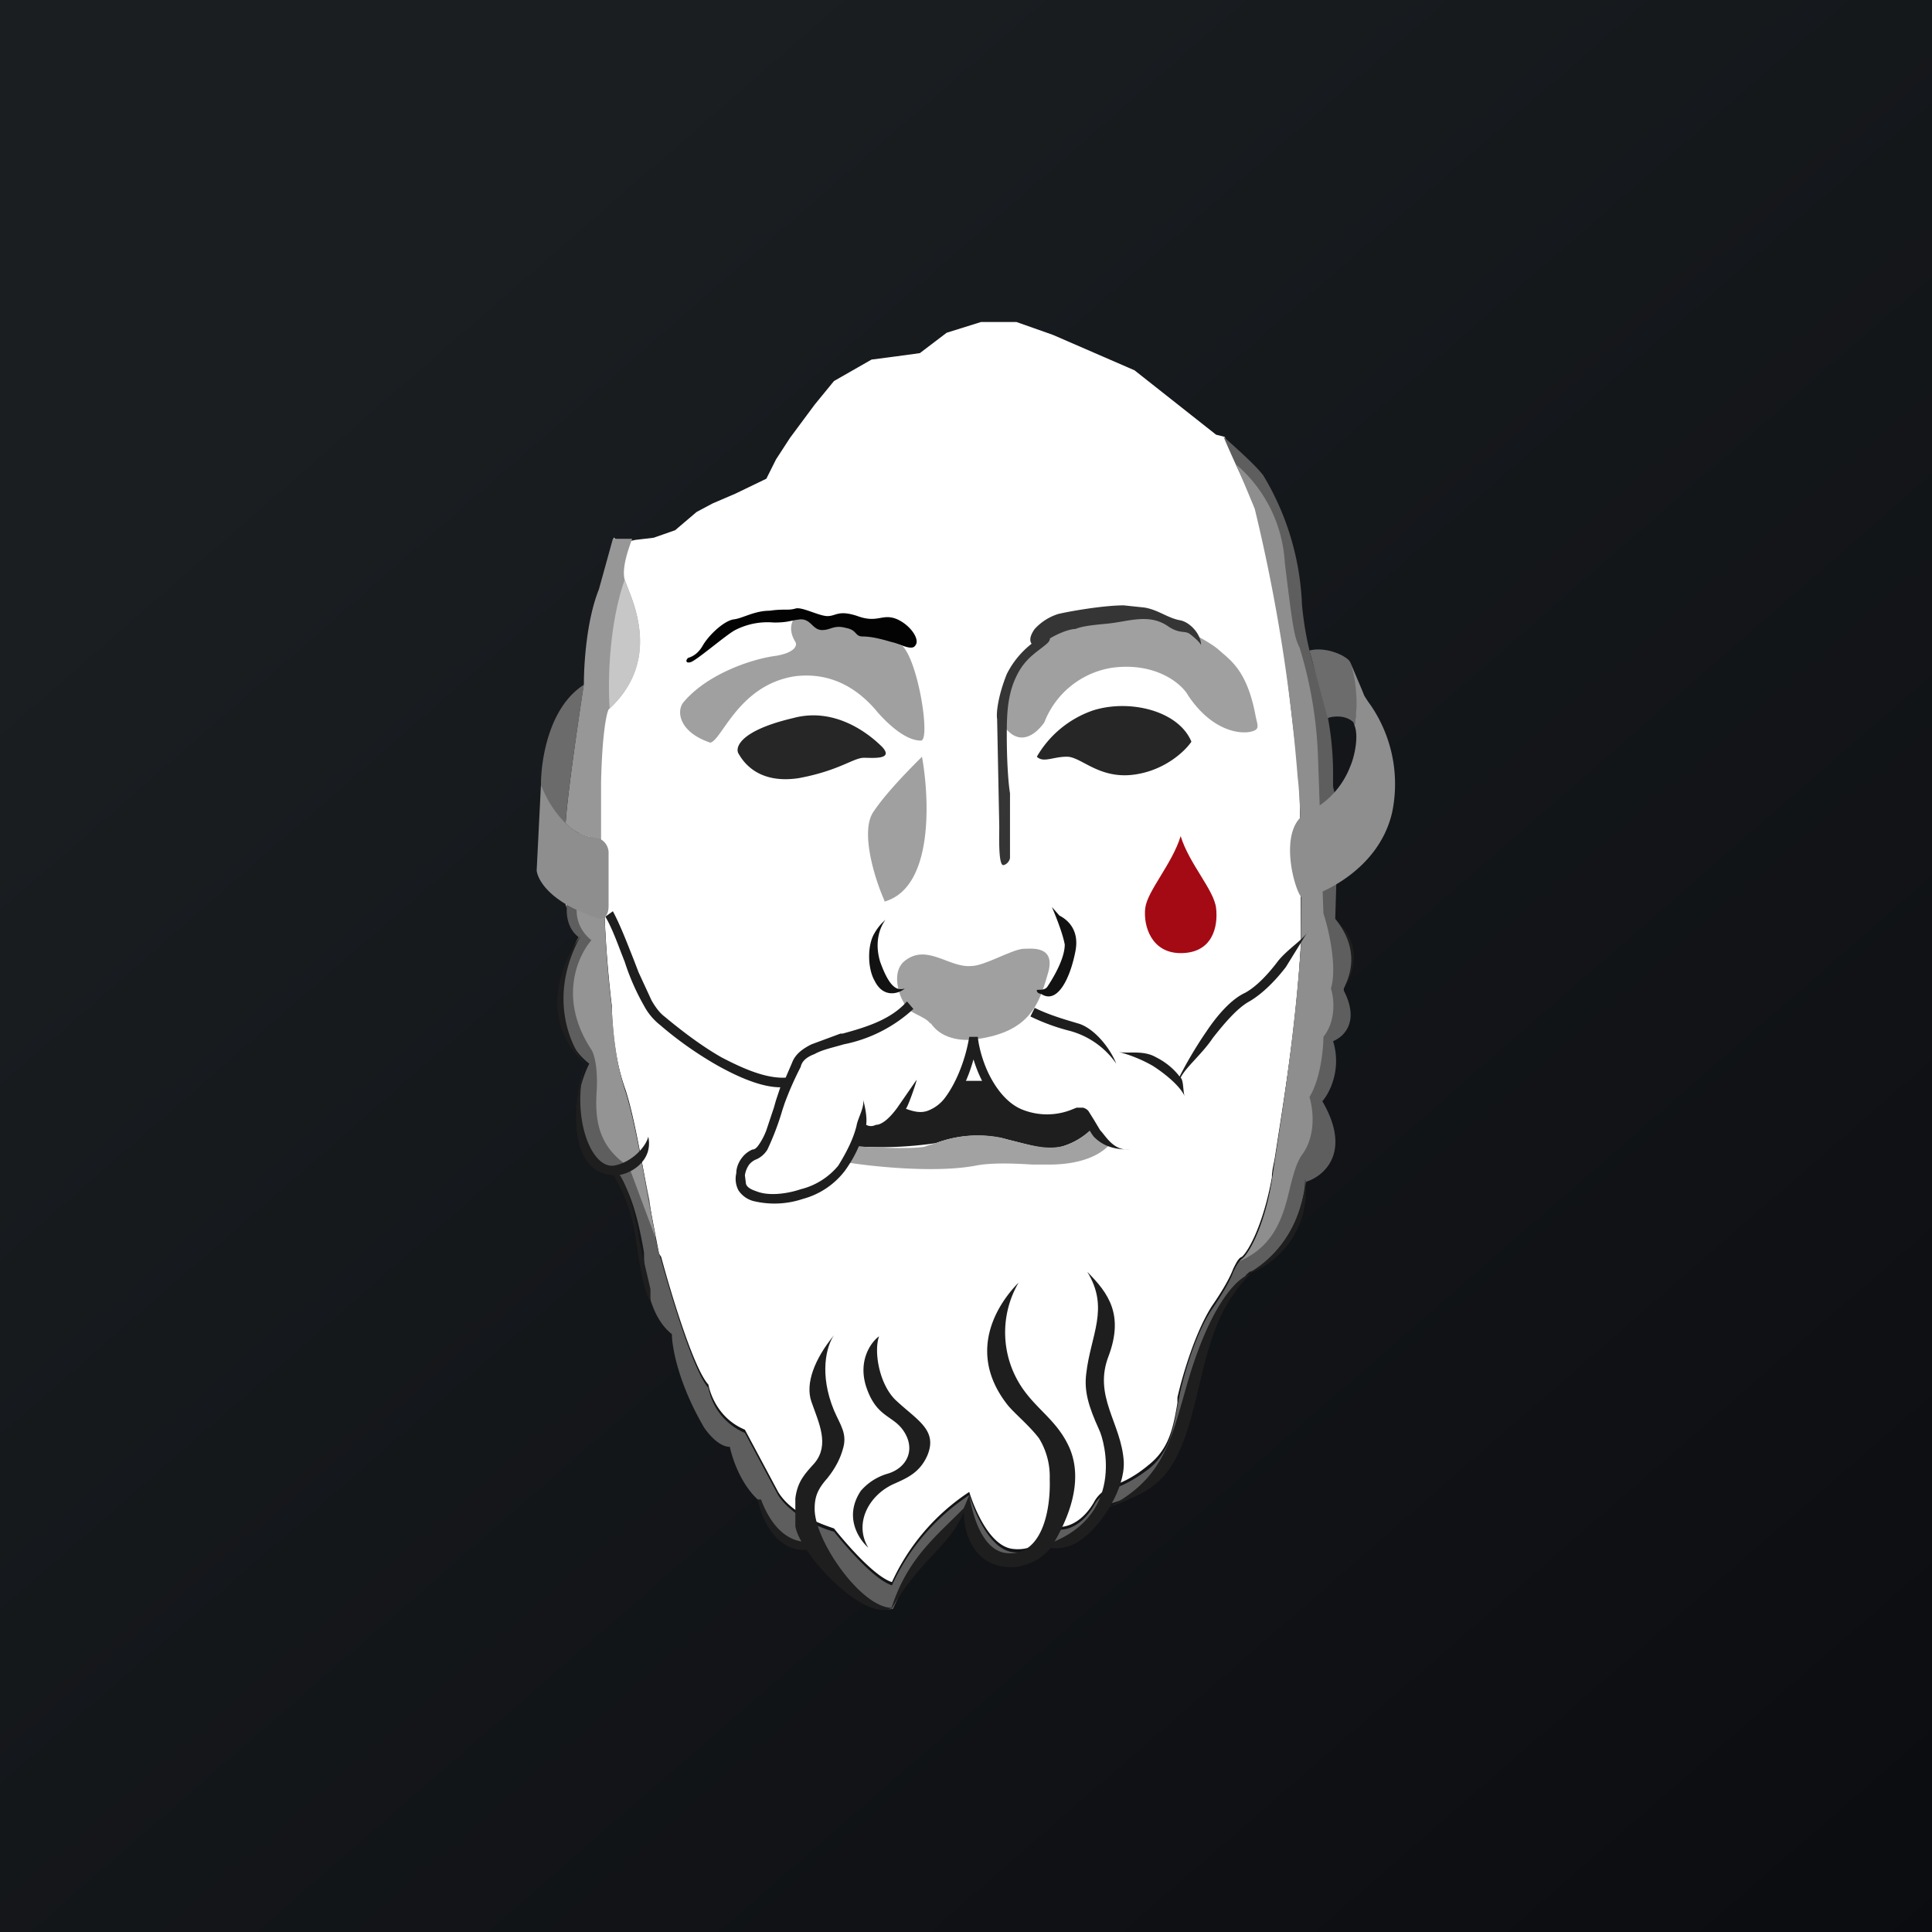
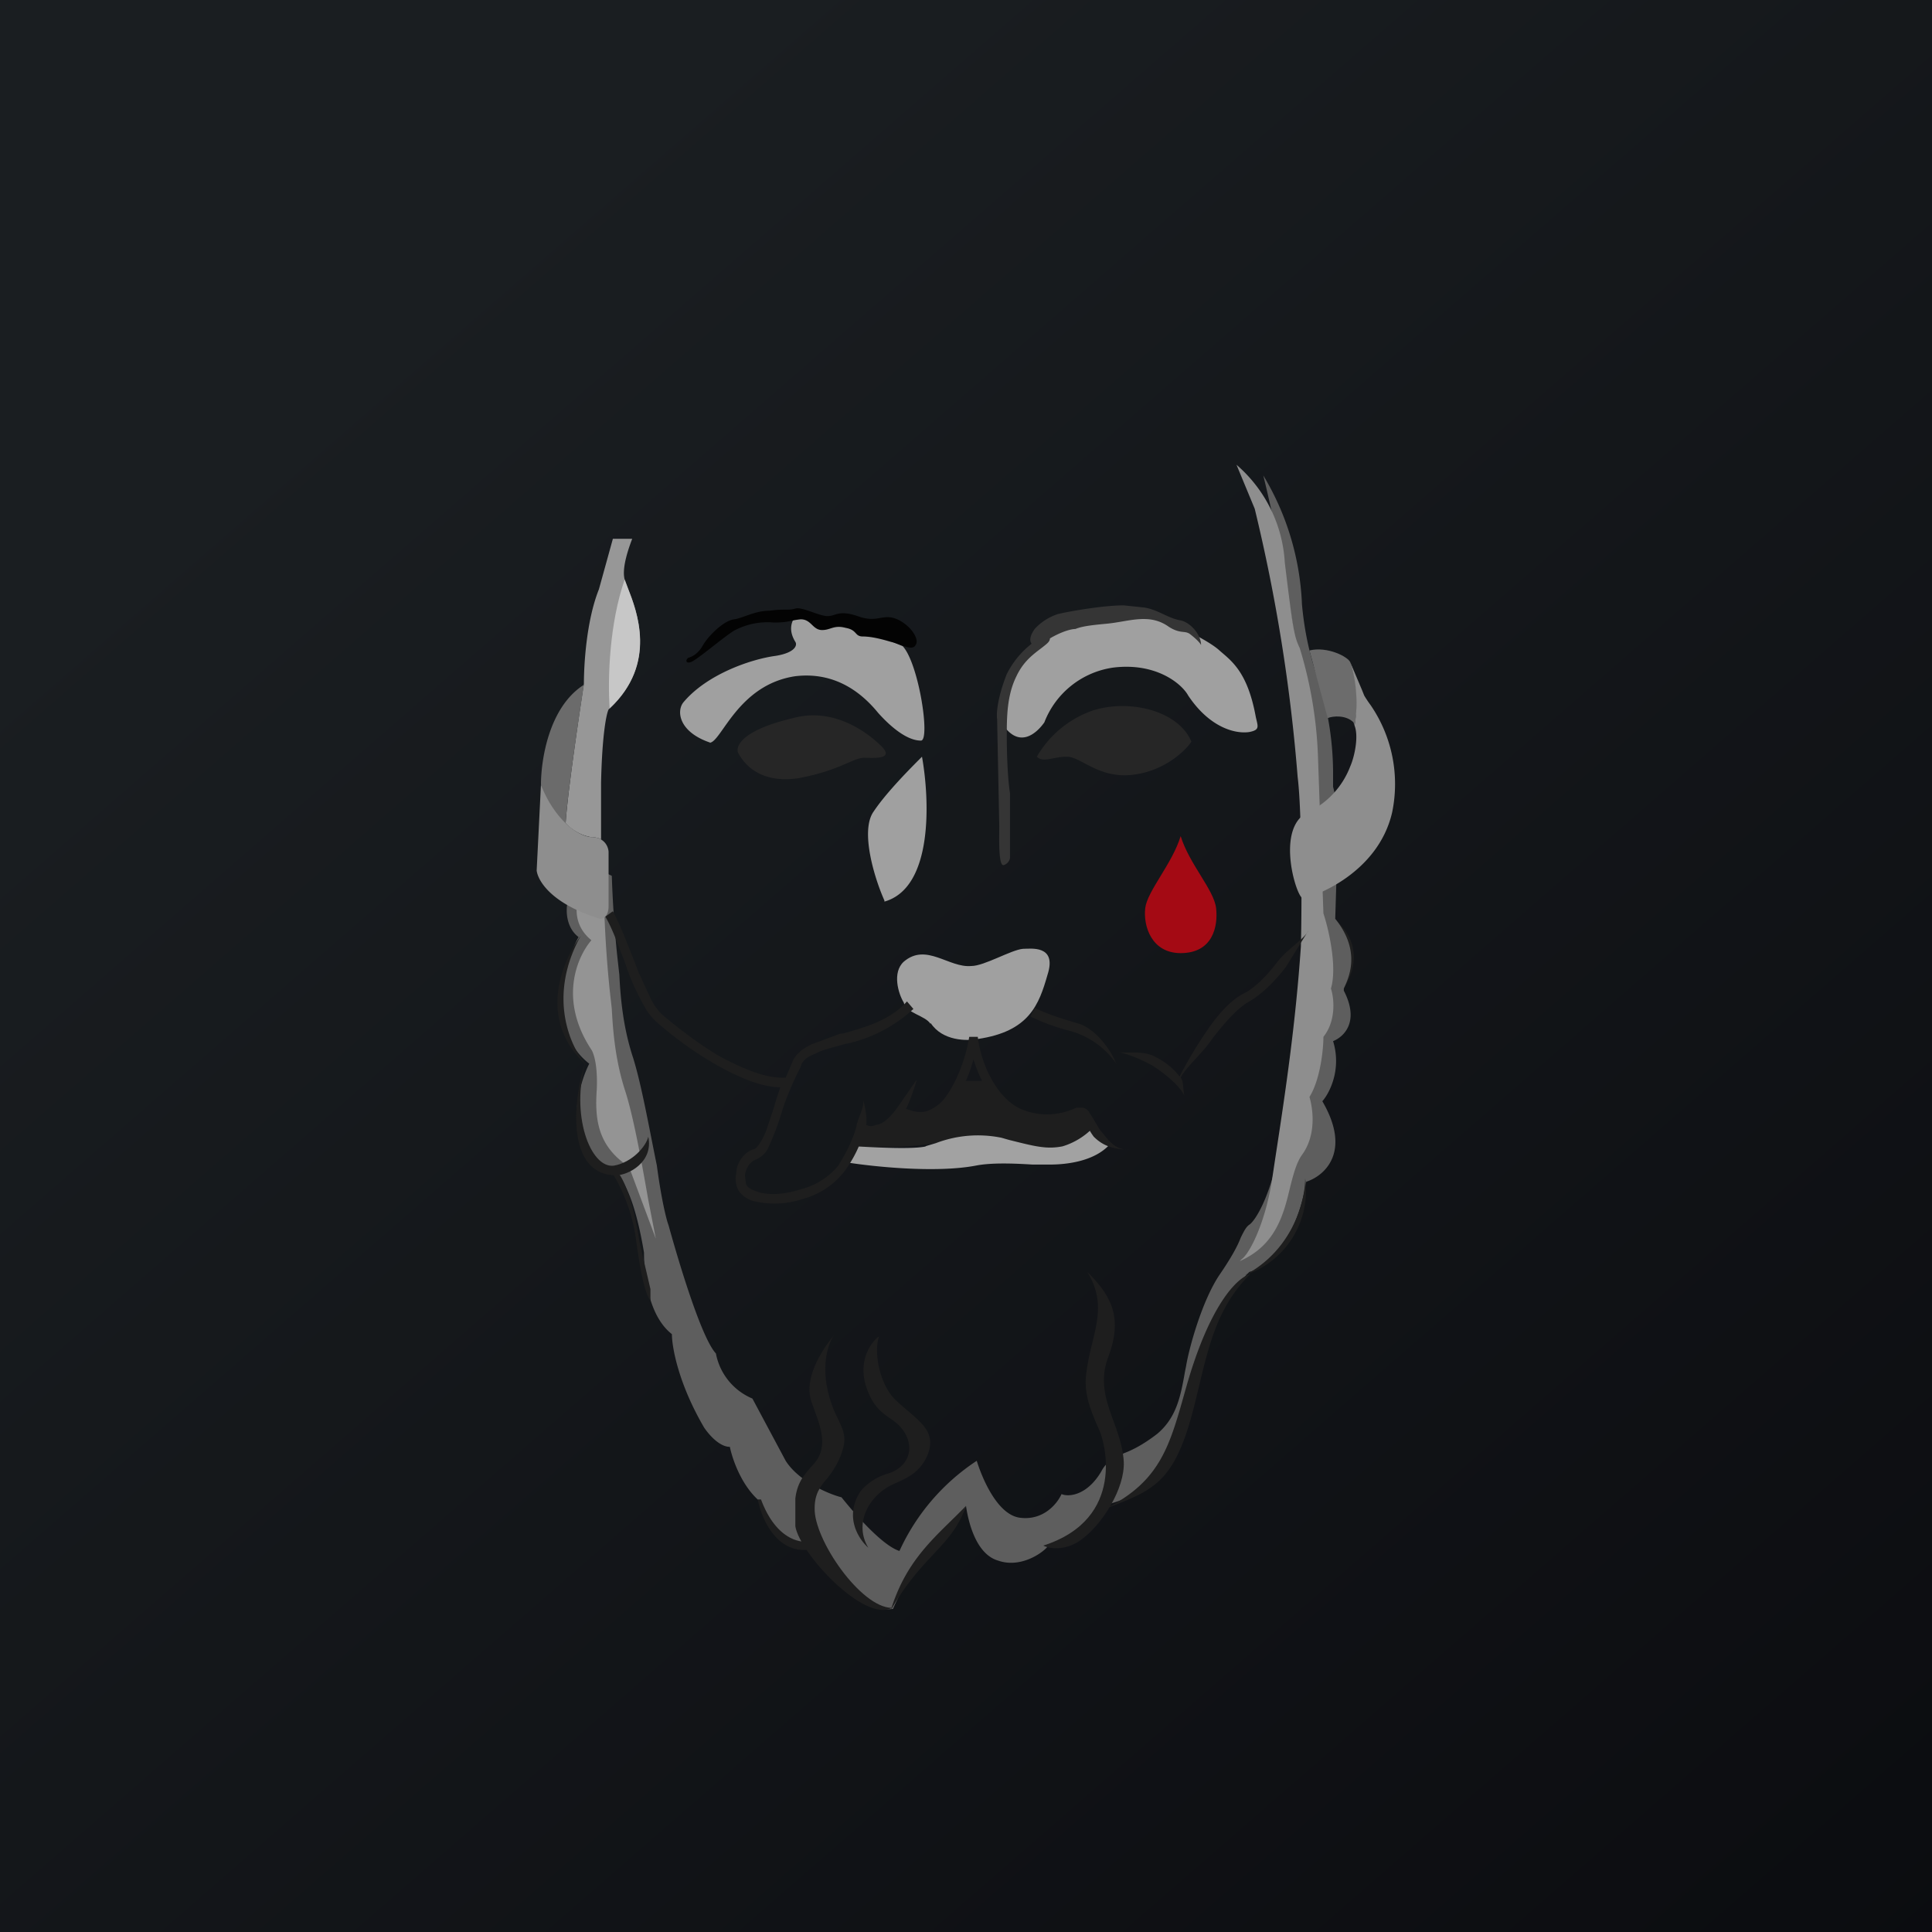
<svg xmlns="http://www.w3.org/2000/svg" width="18" height="18" viewBox="0 0 18 18">
  <rect x="0" y="0" width="18" height="18" fill="#808080" stroke="none" />
  <path fill="url(#au3k4l4ez)" d="M0 0h18v18H0z" />
-   <path d="m5.72 5-.19 1.55-.16 1.41-.1.46.01.04v-.1l.02-.07.33.16a10.8 10.8 0 0 0 .07.92c0 .2.02.48.13.79.08.25.15.66.21 1l.1.52.02.03c.08.3.3 1.04.44 1.19.02.1.1.32.34.42l.31.58c.12.2.4.3.52.34.12.15.38.45.54.5a2 2 0 0 1 .72-.84c.05.16.19.5.4.53.22.03.35-.13.4-.21.06.02.23 0 .36-.22a.3.3 0 0 1 .15-.14l.06-.03c.08-.03.18-.08.3-.18.19-.15.23-.34.27-.58v-.05c.04-.18.16-.6.32-.85.11-.16.17-.27.2-.35.03-.06.05-.1.08-.11.06-.05.2-.3.28-.74 0-.07.02-.13.03-.2.1-.64.2-1.25.24-1.98 0-.4 0-1.26-.02-1.58l-.13-1.1c-.06-.38-.2-1.2-.28-1.4-.04-.12-.17-.4-.28-.64l-.08-.02-.76-.6-.76-.33L9.47 3h-.33l-.32.1-.25.19-.22.03-.23.03-.35.2-.18.22-.23.31-.13.2-.09.18-.29.14-.21.09-.15.08-.2.17-.2.07-.17.02-.14.03-.06-.05Z" fill="#fff" />
  <path d="M12.5 9.23c.1-.12.22-.42-.06-.66.07.1.19.38.06.66Z" fill="#1E1E1E" />
  <path d="M8.67 9.53c.11.17.34.17.44.15.48-.07.57-.32.65-.6.09-.28-.16-.24-.23-.24-.11.01-.36.16-.48.16-.21.02-.42-.22-.63-.04-.11.1-.05.3 0 .38.02.1.2.12.25.2Z" fill="#A0A0A0" />
  <path d="M5.27 7.67c.02-.33.17-1.3.17-1.3 0-.16.02-.58.14-.88l.13-.47h.18c-.03.08-.1.27-.07.38l.03.08c.08.2.28.71-.18 1.13-.02.04-.06.23-.07.68v.53a.2.2 0 0 0-.09-.02.42.42 0 0 1-.24-.13Z" fill="#979797" />
  <path d="M5.04 7.31c0-.22.07-.72.4-.93 0 0-.15.96-.17 1.29.08.08.17.12.24.13a.2.2 0 0 1 .09.02v-.53.54c-.14 0-.44-.1-.56-.52Z" fill="#6B6B6B" />
-   <path d="M5.29 8.4c-.02.07-.02.24.1.33-.14.26-.3.87.1 1.18-.13.26-.25.83.21 1.01.06 0 .2.15.3.75 0 .18.03.58.26.76 0 .12.06.46.3.87.04.06.14.18.24.18.02.1.1.35.27.5.08.23.15.47.53.43l.15.19c.15.2.32.42.57.39.06-.14.21-.44.38-.58.17-.13.27-.3.3-.38.02.14.09.45.3.51.2.07.4-.06.46-.13.12.02.38-.04.5-.38.1-.02.3-.08.47-.2.21-.18.26-.35.32-.62l.06-.25c.05-.24.22-.8.53-1.11.13-.03.43-.24.53-.84.16-.05.43-.27.15-.75.07-.08.18-.3.1-.56.1-.04.25-.18.1-.47v-.02c.04-.09.17-.34-.08-.65l.01-.33a2.1 2.1 0 0 0-.03-.9v-.12a2.85 2.85 0 0 0-.12-.82c-.07-.2-.14-.43-.17-.76a2.52 2.52 0 0 0-.36-1.2c-.06-.08-.2-.21-.37-.36.1.24.25.54.3.68a15.93 15.93 0 0 1 .4 2.49c.03.32.03 1.19.02 1.58-.05.72-.14 1.33-.24 1.98l-.03.2c-.07.44-.22.69-.28.73-.03.02-.05.06-.08.12-.03.08-.09.19-.2.35-.16.24-.28.67-.31.85l-.01.05c-.04.23-.08.43-.26.58-.13.1-.23.15-.31.18l-.06.03a.3.3 0 0 0-.15.14c-.13.22-.3.24-.37.21-.04.09-.17.25-.39.22-.21-.03-.35-.37-.4-.53a2 2 0 0 0-.72.84c-.16-.05-.42-.35-.54-.5-.12-.03-.4-.15-.52-.34l-.31-.58a.57.57 0 0 1-.34-.42c-.14-.15-.36-.9-.44-1.19l-.01-.03c-.03-.1-.07-.3-.1-.53-.07-.34-.14-.74-.22-1-.1-.3-.12-.59-.13-.78l-.02-.18a10.8 10.8 0 0 1-.05-.74l-.33-.16-.01.07Z" fill="#5E5E5E" />
+   <path d="M5.29 8.4c-.02.07-.02.24.1.33-.14.26-.3.87.1 1.18-.13.26-.25.83.21 1.01.06 0 .2.15.3.75 0 .18.03.58.26.76 0 .12.06.46.3.87.04.06.14.18.24.18.02.1.1.35.27.5.08.23.15.47.53.43l.15.19c.15.2.32.42.57.39.06-.14.21-.44.38-.58.17-.13.27-.3.3-.38.02.14.09.45.3.51.2.07.4-.06.46-.13.12.02.38-.04.5-.38.1-.02.3-.08.47-.2.21-.18.26-.35.32-.62l.06-.25c.05-.24.22-.8.53-1.11.13-.03.43-.24.53-.84.16-.05.43-.27.15-.75.07-.08.18-.3.1-.56.1-.04.25-.18.1-.47v-.02c.04-.09.17-.34-.08-.65l.01-.33a2.1 2.1 0 0 0-.03-.9v-.12a2.85 2.85 0 0 0-.12-.82c-.07-.2-.14-.43-.17-.76a2.52 2.52 0 0 0-.36-1.2a15.93 15.93 0 0 1 .4 2.49c.03.32.03 1.19.02 1.58-.05.72-.14 1.33-.24 1.98l-.03.2c-.07.44-.22.69-.28.73-.03.02-.05.06-.08.12-.03.08-.09.19-.2.35-.16.24-.28.67-.31.85l-.01.05c-.04.23-.08.43-.26.58-.13.1-.23.15-.31.18l-.06.03a.3.3 0 0 0-.15.14c-.13.22-.3.24-.37.21-.04.09-.17.25-.39.22-.21-.03-.35-.37-.4-.53a2 2 0 0 0-.72.84c-.16-.05-.42-.35-.54-.5-.12-.03-.4-.15-.52-.34l-.31-.58a.57.57 0 0 1-.34-.42c-.14-.15-.36-.9-.44-1.19l-.01-.03c-.03-.1-.07-.3-.1-.53-.07-.34-.14-.74-.22-1-.1-.3-.12-.59-.13-.78l-.02-.18a10.8 10.8 0 0 1-.05-.74l-.33-.16-.01.07Z" fill="#5E5E5E" />
  <path d="M5.82 5.4c-.14.4-.16.91-.14 1.2.45-.42.25-.91.17-1.12l-.03-.08Z" fill="#C7C7C7" />
  <path d="M5.39 8.36c-.03.1-.04.27.12.4-.13.15-.31.55 0 1.02.02.03.06.14.05.37-.02.28.01.53.3.72l.25.67-.07-.36c-.06-.34-.13-.74-.21-1-.1-.3-.12-.59-.13-.78l-.02-.18a10.8 10.8 0 0 1-.05-.74l-.24-.12Z" fill="#949494" />
  <path d="M11.55 11.75c.34-.15.41-.44.47-.69.03-.12.06-.23.11-.3.14-.19.1-.44.07-.54.1-.16.13-.44.13-.56.12-.15.1-.36.07-.45.06-.2-.02-.55-.07-.7l-.05-1.44a3.92 3.92 0 0 0-.17-1.03c-.05-.11-.06-.14-.14-.8a1.3 1.3 0 0 0-.45-.91l.17.41a15.93 15.93 0 0 1 .4 2.5c.04.32.04 1.19.03 1.58-.05.72-.14 1.33-.24 1.98l-.03.2c-.07.43-.22.69-.28.73l-.02.02Z" fill="#8E8E8E" />
  <path d="m12.2 6.06.17.63c.05-.02.17-.03.24.04l.01.03s.07-.3-.04-.59c-.02-.05-.21-.15-.38-.11Z" fill="#6C6C6C" />
  <path d="M12.62 6.76c.04.1 0 .29-.04.38a.78.78 0 0 1-.4.43c-.3.15-.1.8-.04.8.12-.02.7-.24.83-.8a1.3 1.3 0 0 0-.2-1 1.03 1.03 0 0 1-.06-.09l-.02-.05-.11-.26c.1.3.04.59.04.59ZM5 8.11l.04-.8c.1.27.31.48.47.49.13 0 .16.1.16.14v.5c0 .1-.05.12-.08.12-.46-.14-.58-.36-.59-.45Z" fill="#8E8E8E" />
  <path d="M6.62 6.92c-.3-.1-.32-.3-.25-.38.22-.26.63-.4.86-.43.18-.03.2-.1.18-.13-.08-.13-.02-.22.02-.26l.5.1.48.2c.15.16.26.88.17.88-.15 0-.32-.17-.4-.26-.18-.22-.43-.38-.77-.34-.54.08-.69.62-.8.62ZM9.33 6.73c.16.26.33.1.4 0a.81.81 0 0 1 .64-.51c.4-.05.64.15.7.26.2.3.44.36.57.34.1-.02.08-.05.06-.14-.08-.44-.24-.53-.35-.63-.12-.1-.39-.22-.54-.3-.15-.07-.76.04-.93.12-.17.09-.35.3-.42.37s-.1.3-.13.37c-.02.06-.01.1 0 .12ZM8.24 8.4c.46-.13.42-.96.35-1.35-.1.1-.33.33-.45.51-.13.18.01.63.1.83Z" fill="#A0A0A0" />
-   <path d="M8.2 8.96c-.06-.2.01-.34.05-.39a.45.45 0 0 0-.1.12c-.07.11-.07.33 0 .45.08.16.22.12.28.07-.07.02-.14 0-.23-.25ZM9.87 8.53l-.07-.08c.03.07.1.24.12.35 0 .14-.12.33-.16.39-.03.05-.11.02-.1.04 0 .02.03.03.04.03.15.1.27-.14.32-.4.04-.21-.09-.3-.15-.33Z" fill="#121212" />
  <path d="M11 8.88c-.27 0-.35-.25-.33-.42.02-.16.25-.41.33-.67.08.26.31.5.33.67.02.17-.03.42-.33.42Z" fill="#A40A14" />
  <path d="M9.35 8.06c.04-.01.06-.05.06-.07v-.6c-.02-.12-.03-.35-.03-.53 0-.17 0-.38.09-.56.08-.17.2-.23.28-.3.06-.05.02-.08 0-.09a.83.83 0 0 0-.37.37c-.08.2-.1.36-.09.42l.02 1c0 .09-.01.37.04.36Z" fill="#353535" />
  <path d="M6.88 7.02c-.03-.05 0-.21.51-.33.37-.1.68.12.83.27.11.12-.09.1-.17.1-.1 0-.23.12-.61.19-.4.06-.53-.18-.56-.23ZM10.18 6.62a.97.97 0 0 0-.52.43c.06.06.15 0 .28 0 .13 0 .29.2.6.17.3-.03.5-.22.56-.31-.12-.29-.58-.4-.92-.29Z" fill="#262626" />
  <path d="M6.55 6.01c-.05.09-.11.11-.14.12-.03.03-.01.05.02.04.04 0 .34-.26.42-.3a.66.66 0 0 1 .36-.07c.14 0 .15-.02.25-.03.1 0 .11.1.2.1.08 0 .11-.05.22-.02.11.02.08.08.16.08.07 0 .16.02.26.05.09.02.2.09.23.03.04-.05-.04-.18-.17-.24-.14-.06-.18.04-.37-.03-.18-.06-.2 0-.28 0-.08 0-.24-.09-.3-.07-.07.02-.1 0-.24.02-.14 0-.25.07-.33.08-.09.01-.23.14-.29.24Z" fill="#030303" />
  <path d="M9.69 6.01c.13-.1.27-.15.33-.15.07-.03.2-.04.3-.05.2-.02.39-.1.57.03.11.07.15.03.2.07.09.07.1.1.1.1 0-.1-.1-.21-.19-.23-.12-.02-.21-.1-.34-.12l-.19-.02c-.18 0-.48.05-.61.08a.5.5 0 0 0-.22.14c-.1.14.01.18.05.15Z" fill="#353535" />
  <path d="M7.97 10.68a3.52 3.52 0 0 0 .75-.03 1.1 1.1 0 0 1 .68-.03c.24.06.35.1.5.06a.66.66 0 0 0 .28-.17l-.08-.14h-.03l-.13.03a.67.67 0 0 1-.41-.01.6.6 0 0 1-.34-.32h-.23a.97.97 0 0 1-.1.18.41.41 0 0 1-.22.16c-.07.02-.16 0-.25-.05-.08.11-.16.17-.22.18-.05.01-.12-.01-.15-.03v.04a.96.96 0 0 1-.05.13Z" fill="#1E1E1E" />
  <path d="M8.63 10.68c-.12.03-.48.01-.66 0a.97.97 0 0 0-.08.15c.25.04.83.1 1.2.03.15-.03.37-.02.53-.01h.16c.13 0 .42-.02.57-.2a.28.28 0 0 1-.13-.09.4.4 0 0 1-.04-.05.66.66 0 0 1-.28.17c-.15.03-.26 0-.5-.06l-.07-.02a1.1 1.1 0 0 0-.61.05l-.1.03Z" fill="#A2A2A2" />
  <path d="M5.74 10.95c-.48 0-.4-.74-.28-1.07-.15.5.04 1.01.26.98.17-.03.3-.18.32-.27.05.24-.19.36-.3.36ZM7.77 13.14c-.14-.34-.07-.6 0-.7-.18.22-.27.45-.21.62.07.2.17.4.03.57-.09.1-.16.17-.18.33v.26c.04.25.64.9.9.76-.29 0-.73-.64-.72-.93 0-.13.05-.2.12-.28.08-.1.12-.19.14-.26.05-.15-.02-.23-.08-.37Z" fill="#1E1E1E" />
  <path d="M5.41 8.72c-.17.23-.41.78.05 1.2-.15-.17-.36-.64-.05-1.2ZM5.93 11.58a1.62 1.62 0 0 0-.23-.66l.04-.02c.13.15.19.5.22.68l.1.43v.11c-.02-.03-.07-.1-.13-.54ZM7.62 14.42c-.36.11-.52-.25-.56-.45h.03c.15.4.4.42.5.38l.03.07ZM8.34 13.04c-.15-.15-.2-.45-.15-.59-.07.05-.2.22-.12.47.1.3.26.26.36.43.1.17.01.33-.16.38a.52.52 0 0 0-.25.16c-.16.24-.02.45.07.53-.14-.23.01-.5.25-.6.11-.05.23-.1.3-.26.1-.24-.1-.33-.3-.52ZM8.3 15c.3-.52.57-.59.7-.97-.26.27-.55.48-.7.97Z" fill="#1E1E1E" />
-   <path d="M9.45 14.6c-.4.02-.48-.36-.47-.55l.05-.12c.07.4.22.53.35.54.32.03.41-.38.4-.69a.68.68 0 0 0-.1-.38c-.1-.13-.24-.24-.3-.32-.4-.52-.04-.98.11-1.13a.92.92 0 0 0 .04.99c.14.2.32.3.43.54.14.31 0 .67-.17.94a.5.5 0 0 1-.34.18Z" fill="#1E1E1E" />
  <path d="M10.13 11.85c.2.2.34.4.2.78-.15.38.12.63.14.99.01.25-.2.58-.39.72-.13.1-.28.1-.36.06.78-.25.57-.98.52-1.08-.1-.22-.14-.36-.12-.52.04-.36.22-.61.01-.95Z" fill="#1E1E1E" />
  <path d="M11.05 12.93c.22-.78.48-1.03.6-1.06-.4.39-.42.91-.58 1.43-.17.54-.37.6-.78.76.53-.26.61-.6.76-1.13ZM11.6 11.88a.83.83 0 0 0 .56-.9c0 .2-.11.66-.56.9ZM5.82 8.96c-.06-.15-.11-.3-.18-.42l.07-.05c.07.13.13.29.19.44l.05.13.12.26c.04.07.08.12.12.15.12.1.32.26.53.38.21.11.42.2.6.19l.06-.14c.03-.08.1-.13.18-.17l.27-.1h.02c.22-.06.45-.13.6-.3l.06.07a1.34 1.34 0 0 1-.65.33c-.1.03-.2.05-.27.09-.08.03-.12.07-.13.12a2.98 2.98 0 0 0-.15.34l-.02.06a2.53 2.53 0 0 1-.14.37.23.23 0 0 1-.1.09.16.16 0 0 0-.07.05.23.23 0 0 0-.04.1l.01.08c.01.03.04.05.1.07.1.04.26.03.41-.02a.66.66 0 0 0 .35-.22c.08-.13.14-.25.17-.37.01-.07.08-.18.06-.25.02.07.04.17.03.24.02.01.05.02.09 0 .05 0 .12-.05.2-.16l.18-.26c0 .02-.08.25-.1.27.08.03.14.04.2.02a.36.36 0 0 0 .17-.13c.11-.15.19-.37.22-.56h.08c.01.1.05.25.12.38.07.13.17.25.3.3a.62.62 0 0 0 .45 0l.05-.02h.06a.1.1 0 0 1 .05.03l.05.08.06.1c.05.05.12.19.27.18-.17 0-.26-.05-.33-.12a.57.57 0 0 1-.06-.1l-.05-.08h-.03a.4.4 0 0 0-.04 0l-.01.01-.05.02a.7.7 0 0 1-.43-.02.64.64 0 0 1-.36-.33 1.23 1.23 0 0 1-.09-.22c-.04.14-.1.3-.2.4a.44.44 0 0 1-.22.17.32.32 0 0 1-.25-.04c-.08.1-.15.16-.22.18a.2.2 0 0 1-.14-.01c-.03.11-.09.23-.17.34a.73.73 0 0 1-.39.26.83.83 0 0 1-.46.02.24.24 0 0 1-.14-.1.23.23 0 0 1-.02-.16c0-.05.02-.1.05-.14a.24.24 0 0 1 .1-.08c.03 0 .05-.03.07-.06a.63.63 0 0 0 .06-.12l.07-.21.02-.07.04-.12c-.18 0-.4-.1-.58-.2a3.4 3.4 0 0 1-.54-.38.57.57 0 0 1-.15-.18 2.17 2.17 0 0 1-.18-.41Zm6.16.05c-.1.13-.22.25-.34.32-.11.06-.23.2-.34.34-.1.15-.25.27-.3.37.03.03.02.14.04.18-.04-.1-.19-.22-.3-.29a1.3 1.3 0 0 0-.32-.13c.08.02.23-.02.35.05.08.04.16.1.22.18.05-.1.14-.26.25-.42.1-.15.23-.3.36-.36.11-.06.22-.18.31-.3.1-.12.24-.2.28-.28l-.21.34Zm-2.03.59a1.9 1.9 0 0 1-.35-.13l.04-.08c.1.05.22.09.32.12l.1.03c.14.05.28.22.34.37a.77.77 0 0 0-.45-.31Z" fill="#1E1E1E" />
  <defs>
    <linearGradient id="au3k4l4ez" x1="3.35" y1="3.12" x2="21.9" y2="24.43" gradientUnits="userSpaceOnUse">
      <stop stop-color="#1A1E21" />
      <stop offset="1" stop-color="#06060A" />
    </linearGradient>
  </defs>
</svg>